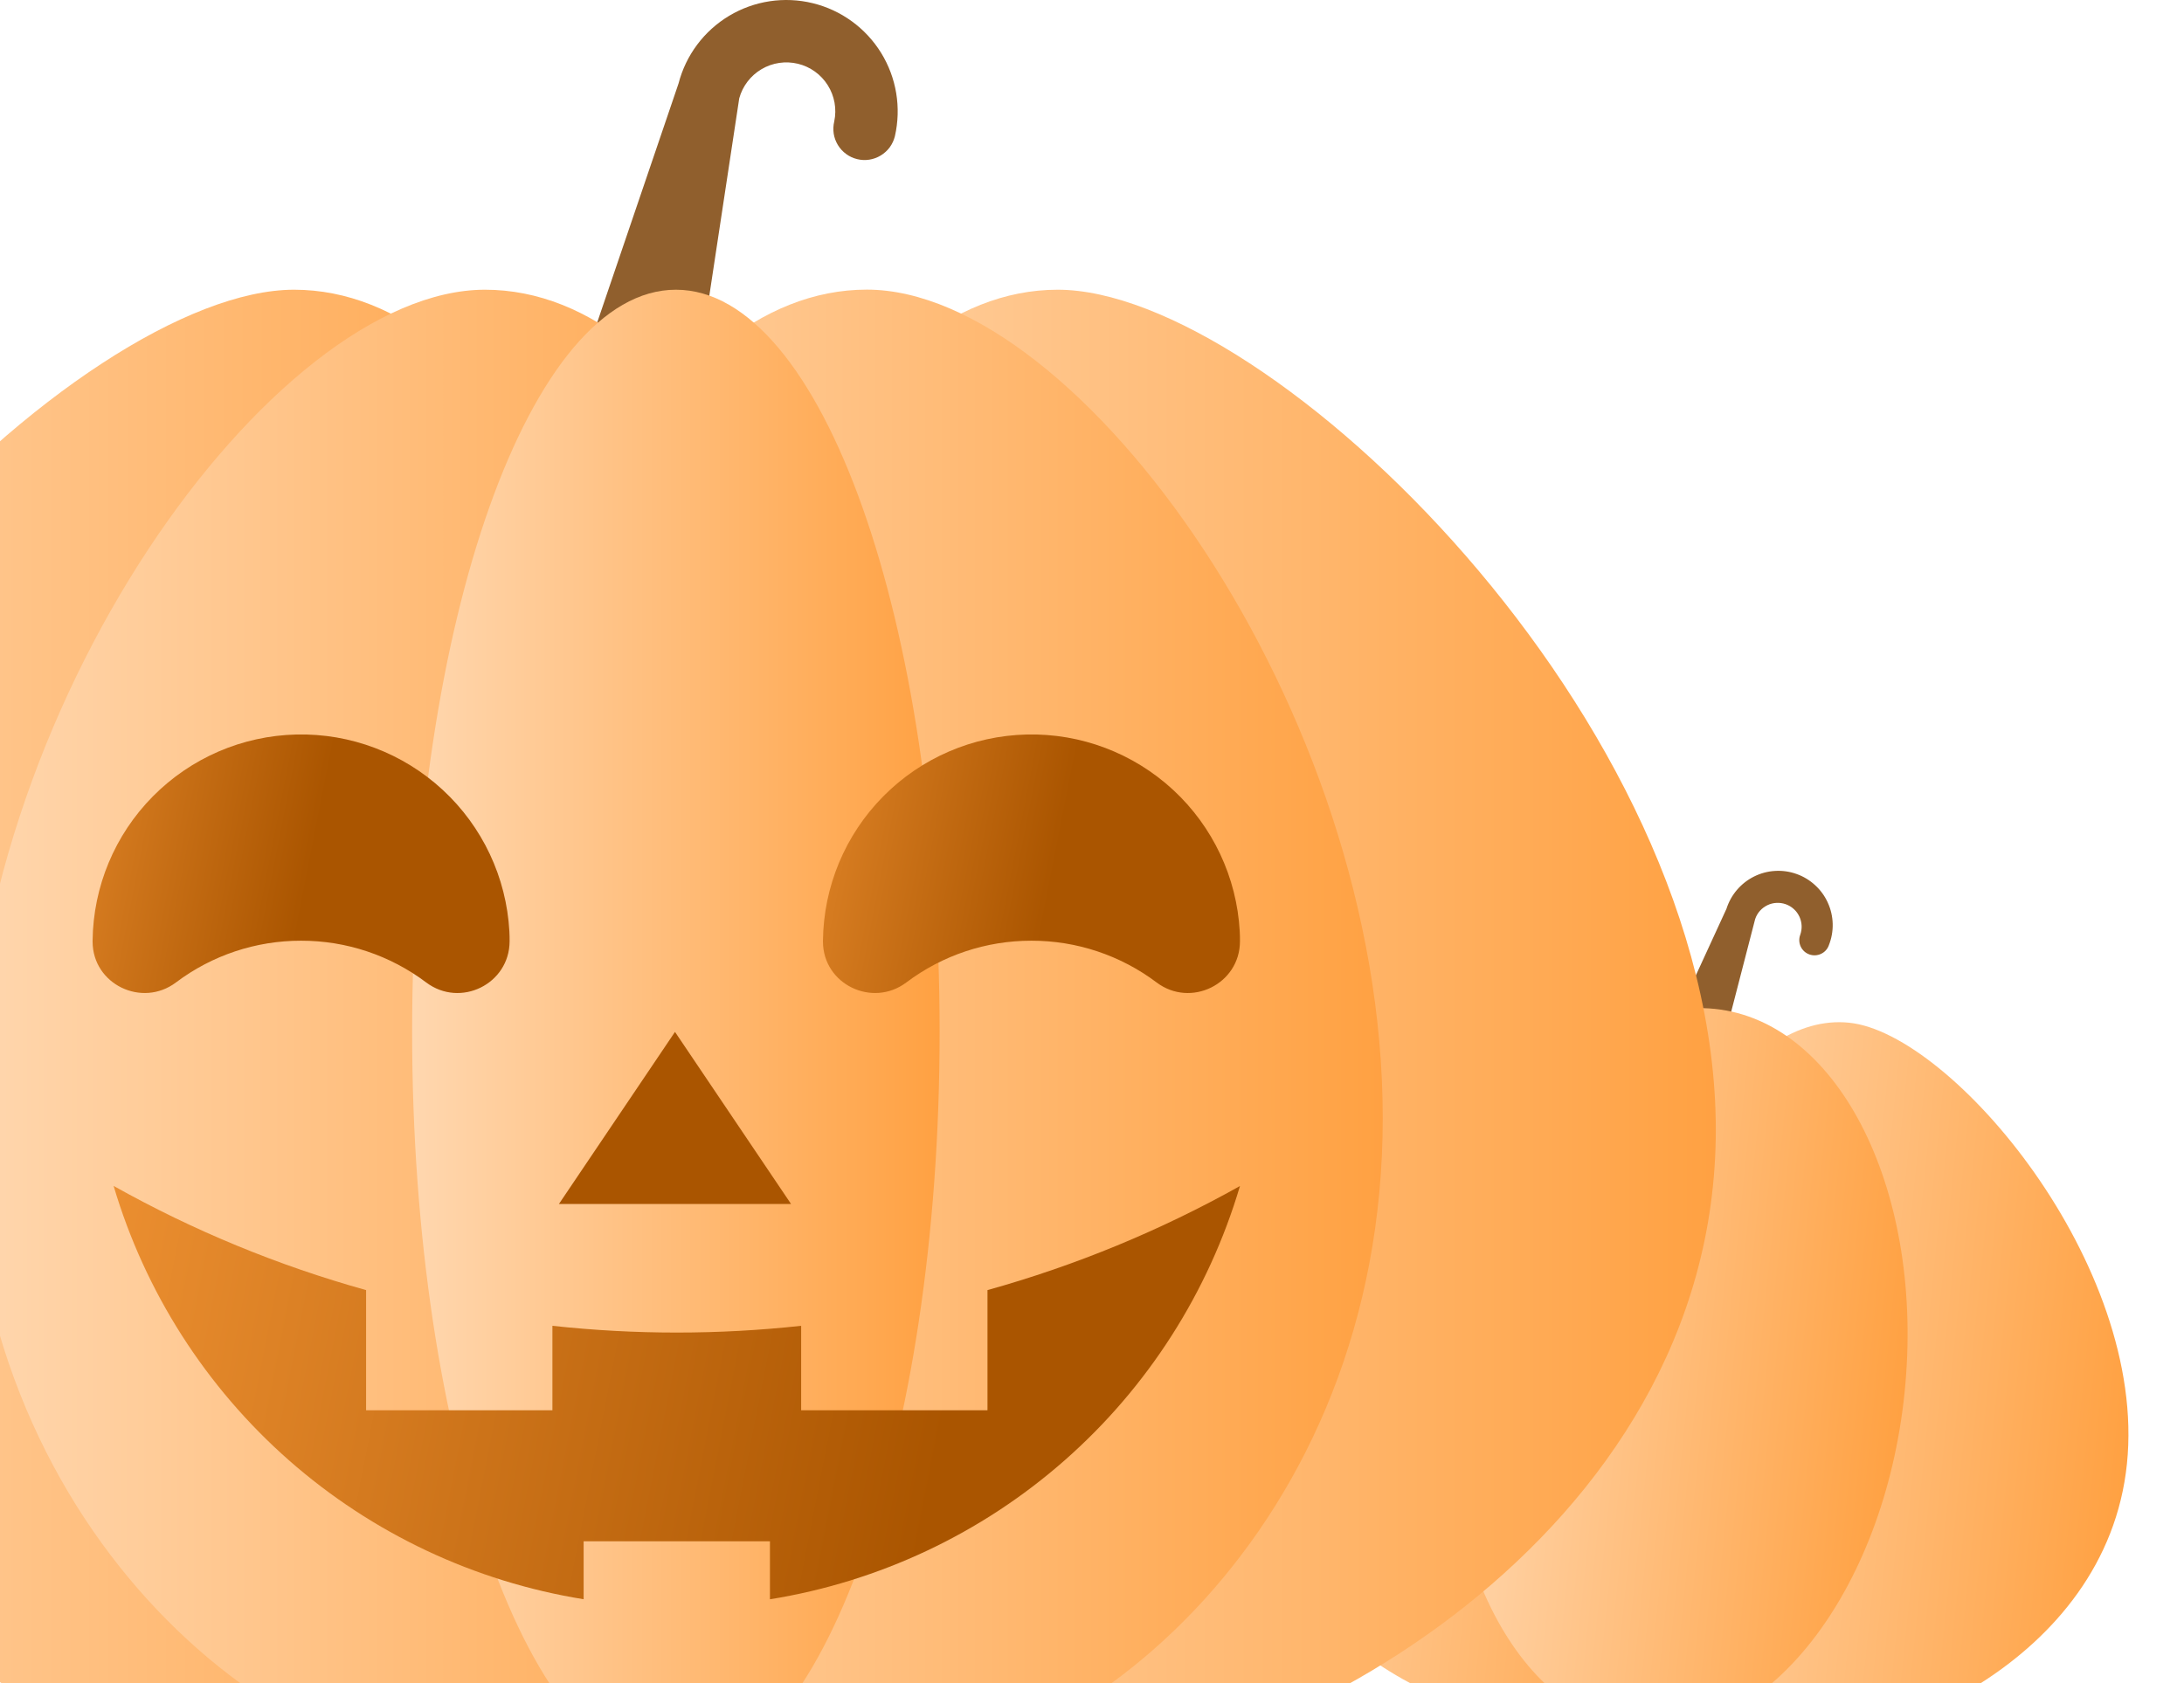
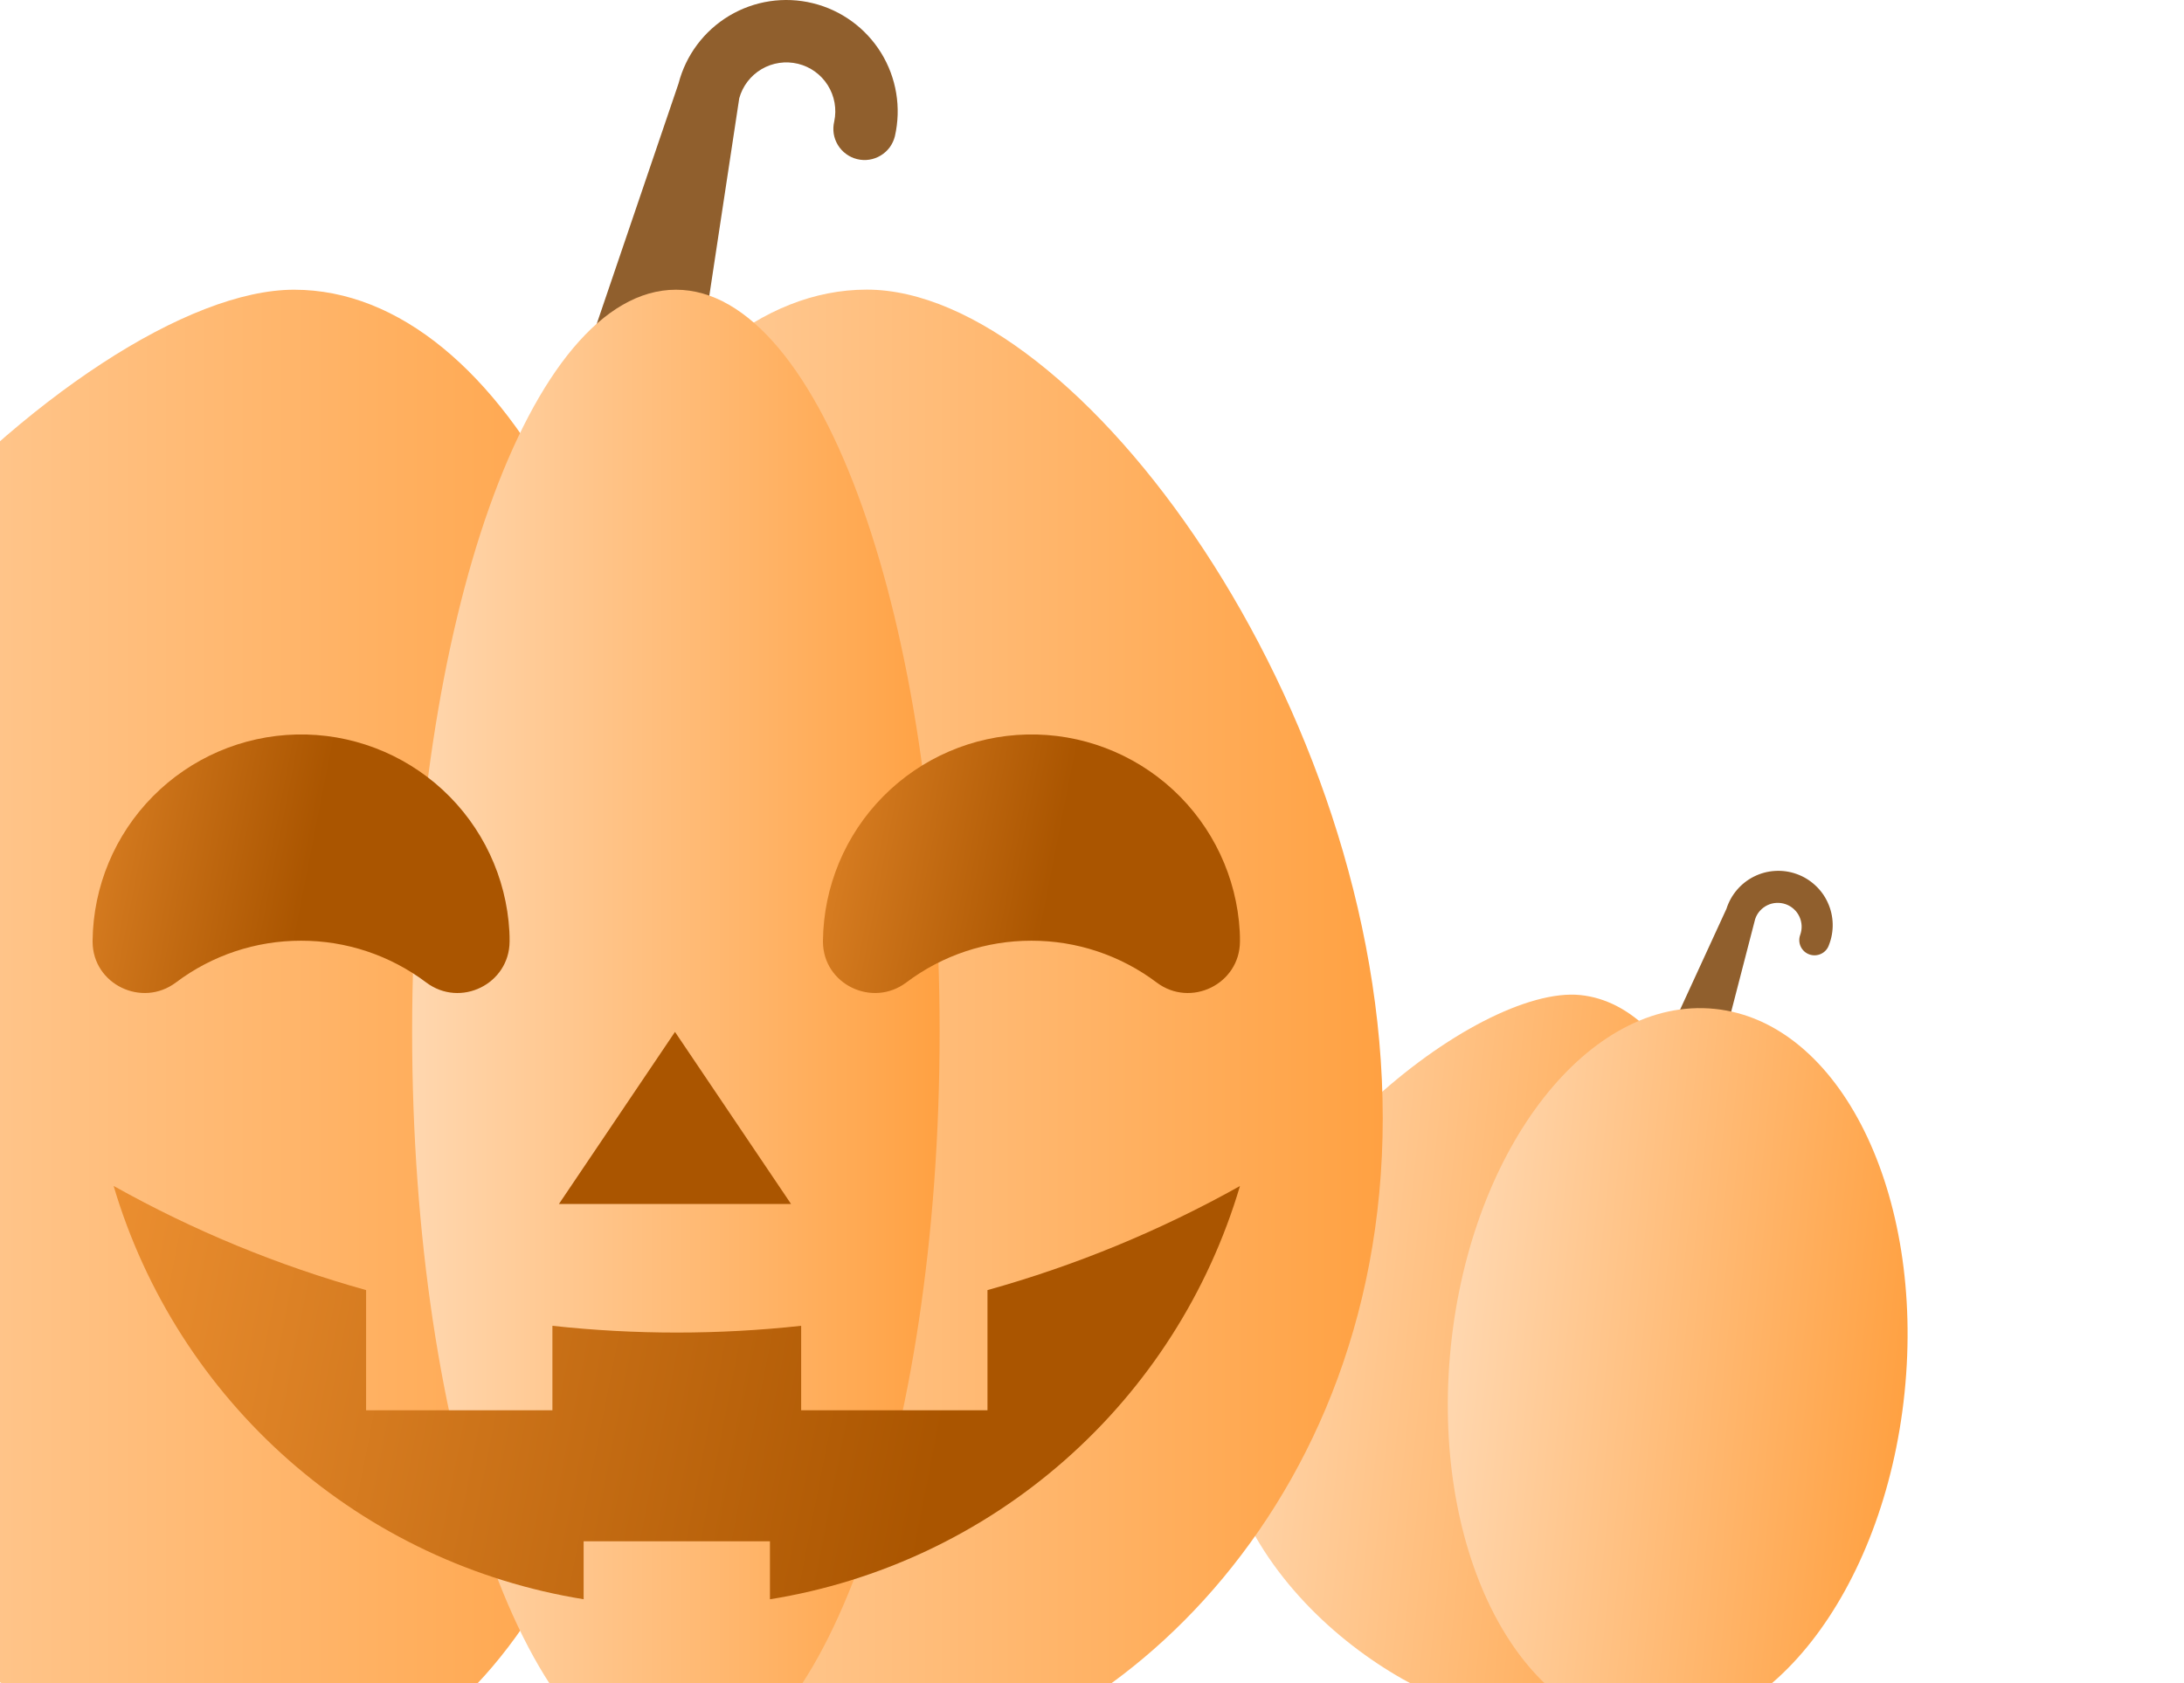
<svg xmlns="http://www.w3.org/2000/svg" width="48" height="37" viewBox="0 0 48 37" fill="none">
  <path d="M36.885 23.952C36.711 23.89 36.301 23.586 36.366 23.412L37.944 19.979C37.993 19.826 38.071 19.684 38.176 19.562C38.28 19.44 38.408 19.34 38.551 19.269C38.695 19.197 38.852 19.155 39.012 19.146C39.172 19.136 39.333 19.159 39.484 19.213C39.635 19.266 39.774 19.35 39.892 19.459C40.011 19.567 40.106 19.698 40.172 19.845C40.239 19.991 40.275 20.149 40.279 20.309C40.283 20.47 40.254 20.63 40.195 20.779C40.166 20.863 40.104 20.931 40.023 20.969C39.943 21.007 39.851 21.012 39.767 20.982C39.684 20.953 39.615 20.891 39.577 20.811C39.539 20.73 39.534 20.638 39.564 20.555C39.588 20.489 39.599 20.42 39.596 20.351C39.593 20.281 39.576 20.213 39.547 20.15C39.517 20.087 39.476 20.03 39.424 19.984C39.373 19.937 39.312 19.901 39.247 19.878C39.181 19.855 39.112 19.845 39.042 19.849C38.973 19.852 38.905 19.87 38.843 19.9C38.78 19.931 38.724 19.973 38.678 20.025C38.632 20.077 38.597 20.138 38.575 20.204L37.629 23.862C37.567 24.035 37.059 24.014 36.885 23.952Z" fill="#905F2D" />
-   <path d="M35.738 29.99C35.288 34.368 36.753 38.106 39.01 38.338C41.267 38.57 46.296 36.557 46.746 32.179C47.197 27.801 42.899 22.715 40.641 22.483C38.384 22.25 36.189 25.612 35.738 29.99Z" fill="url(#paint0_linear_58_8236)" />
  <path d="M38.006 30.224C37.555 34.602 35.36 37.963 33.103 37.73C30.845 37.498 26.332 34.503 26.783 30.125C27.233 25.747 32.477 21.643 34.734 21.875C36.991 22.107 38.456 25.845 38.006 30.224Z" fill="url(#paint1_linear_58_8236)" />
  <path d="M36.057 38.035C38.81 38.318 41.407 34.998 41.858 30.62C42.309 26.241 40.442 22.462 37.688 22.179C34.935 21.896 32.337 25.215 31.887 29.594C31.436 33.972 33.303 37.752 36.057 38.035Z" fill="url(#paint2_linear_58_8236)" />
  <path d="M13.592 10.15C13.224 10.06 12.332 9.526 12.421 9.159L14.913 1.835C15.074 1.212 15.474 0.678 16.026 0.347C16.578 0.017 17.237 -0.083 17.862 0.07C18.487 0.222 19.027 0.615 19.365 1.162C19.703 1.71 19.811 2.368 19.668 2.995C19.646 3.082 19.608 3.165 19.555 3.238C19.501 3.31 19.434 3.372 19.357 3.418C19.28 3.465 19.195 3.496 19.106 3.51C19.017 3.524 18.926 3.52 18.838 3.498C18.751 3.477 18.669 3.439 18.596 3.385C18.523 3.332 18.462 3.265 18.415 3.188C18.368 3.111 18.337 3.026 18.323 2.937C18.31 2.848 18.314 2.757 18.335 2.669C18.393 2.396 18.342 2.111 18.193 1.874C18.044 1.637 17.809 1.468 17.538 1.402C17.266 1.336 16.979 1.378 16.738 1.52C16.497 1.662 16.321 1.892 16.247 2.161L15.088 9.809C14.998 10.176 13.96 10.239 13.592 10.15Z" fill="#905F2D" />
-   <path d="M14.835 22.685C14.835 31.695 18.601 39 23.247 39C27.892 39 37.71 33.845 37.71 24.835C37.71 15.825 27.892 6.369 23.247 6.369C18.601 6.369 14.835 13.674 14.835 22.685Z" fill="url(#paint3_linear_58_8236)" />
  <path d="M10.639 22.685C10.639 31.695 14.405 39 19.051 39C23.697 39 30.39 33.593 30.39 24.579C30.39 15.566 23.697 6.367 19.051 6.367C14.405 6.367 10.639 13.674 10.639 22.685Z" fill="url(#paint4_linear_58_8236)" />
  <path d="M14.875 22.685C14.875 31.695 11.108 39 6.463 39C1.817 39 -8 33.845 -8 24.835C-8 15.825 1.817 6.369 6.463 6.369C11.108 6.369 14.875 13.674 14.875 22.685Z" fill="url(#paint5_linear_58_8236)" />
-   <path d="M19.071 22.685C19.071 31.695 15.305 39 10.659 39C6.014 39 -0.681 33.593 -0.681 24.579C-0.681 15.566 6.014 6.369 10.659 6.369C15.305 6.369 19.071 13.674 19.071 22.685Z" fill="url(#paint6_linear_58_8236)" />
  <path d="M14.855 39C18.056 39 20.651 31.695 20.651 22.685C20.651 13.674 18.056 6.369 14.855 6.369C11.653 6.369 9.058 13.674 9.058 22.685C9.058 31.695 11.653 39 14.855 39Z" fill="url(#paint7_linear_58_8236)" />
  <path d="M12.284 26.468L14.835 22.685L17.386 26.468H12.284Z" fill="url(#paint8_linear_58_8236)" />
  <path d="M21.703 28.361V31.003H17.608V29.146C15.791 29.344 13.958 29.344 12.141 29.146V31.003H8.046V28.361C6.112 27.822 4.249 27.053 2.497 26.071C3.188 28.405 4.525 30.496 6.352 32.104C8.18 33.711 10.424 34.77 12.827 35.157V33.883H16.922V35.158C19.325 34.771 21.57 33.712 23.397 32.105C25.225 30.498 26.561 28.406 27.252 26.073C25.5 27.054 23.637 27.822 21.703 28.361Z" fill="url(#paint9_linear_58_8236)" />
  <path d="M6.616 20.68C7.609 20.678 8.575 21.001 9.367 21.598C10.118 22.163 11.196 21.634 11.2 20.695C11.2 20.622 11.2 20.548 11.195 20.474C11.129 19.287 10.604 18.172 9.73 17.364C8.857 16.557 7.704 16.12 6.515 16.147C5.327 16.174 4.195 16.662 3.359 17.508C2.523 18.353 2.048 19.491 2.035 20.68V20.705C2.04 21.639 3.12 22.16 3.867 21.598C4.659 21.001 5.624 20.679 6.616 20.68Z" fill="url(#paint10_linear_58_8236)" />
  <path d="M22.668 20.68C23.661 20.678 24.627 21.001 25.42 21.598C26.17 22.163 27.249 21.634 27.252 20.695C27.252 20.622 27.252 20.548 27.247 20.474C27.181 19.287 26.656 18.172 25.783 17.364C24.909 16.557 23.757 16.12 22.568 16.147C21.379 16.174 20.247 16.662 19.411 17.508C18.575 18.353 18.1 19.491 18.087 20.68V20.705C18.092 21.639 19.172 22.16 19.919 21.598C20.711 21.001 21.676 20.679 22.668 20.68Z" fill="url(#paint11_linear_58_8236)" />
  <defs>
    <linearGradient id="paint0_linear_58_8236" x1="46.854" y1="31.134" x2="35.738" y2="29.99" gradientUnits="userSpaceOnUse">
      <stop stop-color="#FFA142" />
      <stop offset="1" stop-color="#FFD7AF" />
    </linearGradient>
    <linearGradient id="paint1_linear_58_8236" x1="26.89" y1="29.08" x2="38.006" y2="30.224" gradientUnits="userSpaceOnUse">
      <stop stop-color="#FFD7AF" />
      <stop offset="1" stop-color="#FFA142" />
    </linearGradient>
    <linearGradient id="paint2_linear_58_8236" x1="31.886" y1="29.594" x2="41.858" y2="30.62" gradientUnits="userSpaceOnUse">
      <stop stop-color="#FFD7AF" />
      <stop offset="1" stop-color="#FFA142" />
    </linearGradient>
    <linearGradient id="paint3_linear_58_8236" x1="37.71" y1="22.685" x2="14.835" y2="22.685" gradientUnits="userSpaceOnUse">
      <stop stop-color="#FFA142" />
      <stop offset="1" stop-color="#FFD7AF" />
    </linearGradient>
    <linearGradient id="paint4_linear_58_8236" x1="30.39" y1="22.685" x2="10.639" y2="22.685" gradientUnits="userSpaceOnUse">
      <stop stop-color="#FFA142" />
      <stop offset="1" stop-color="#FFD7AF" />
    </linearGradient>
    <linearGradient id="paint5_linear_58_8236" x1="-8" y1="22.685" x2="14.875" y2="22.685" gradientUnits="userSpaceOnUse">
      <stop stop-color="#FFD7AF" />
      <stop offset="1" stop-color="#FFA142" />
    </linearGradient>
    <linearGradient id="paint6_linear_58_8236" x1="-0.681" y1="22.685" x2="19.071" y2="22.685" gradientUnits="userSpaceOnUse">
      <stop stop-color="#FFD7AF" />
      <stop offset="1" stop-color="#FFA142" />
    </linearGradient>
    <linearGradient id="paint7_linear_58_8236" x1="9.058" y1="22.685" x2="20.652" y2="22.685" gradientUnits="userSpaceOnUse">
      <stop stop-color="#FFD7AF" />
      <stop offset="1" stop-color="#FFA142" />
    </linearGradient>
    <linearGradient id="paint8_linear_58_8236" x1="7.356" y1="22.008" x2="12.363" y2="22.989" gradientUnits="userSpaceOnUse">
      <stop stop-color="#FFA03F" />
      <stop offset="1" stop-color="#AA5500" />
    </linearGradient>
    <linearGradient id="paint9_linear_58_8236" x1="-3.41" y1="26.052" x2="20.882" y2="30.813" gradientUnits="userSpaceOnUse">
      <stop stop-color="#FFA03F" />
      <stop offset="1" stop-color="#AA5500" />
    </linearGradient>
    <linearGradient id="paint10_linear_58_8236" x1="-1.625" y1="14.528" x2="7.371" y2="16.291" gradientUnits="userSpaceOnUse">
      <stop stop-color="#FFA03F" />
      <stop offset="1" stop-color="#AA5500" />
    </linearGradient>
    <linearGradient id="paint11_linear_58_8236" x1="14.128" y1="17.616" x2="23.124" y2="19.379" gradientUnits="userSpaceOnUse">
      <stop stop-color="#FFA03F" />
      <stop offset="1" stop-color="#AA5500" />
    </linearGradient>
  </defs>
</svg>